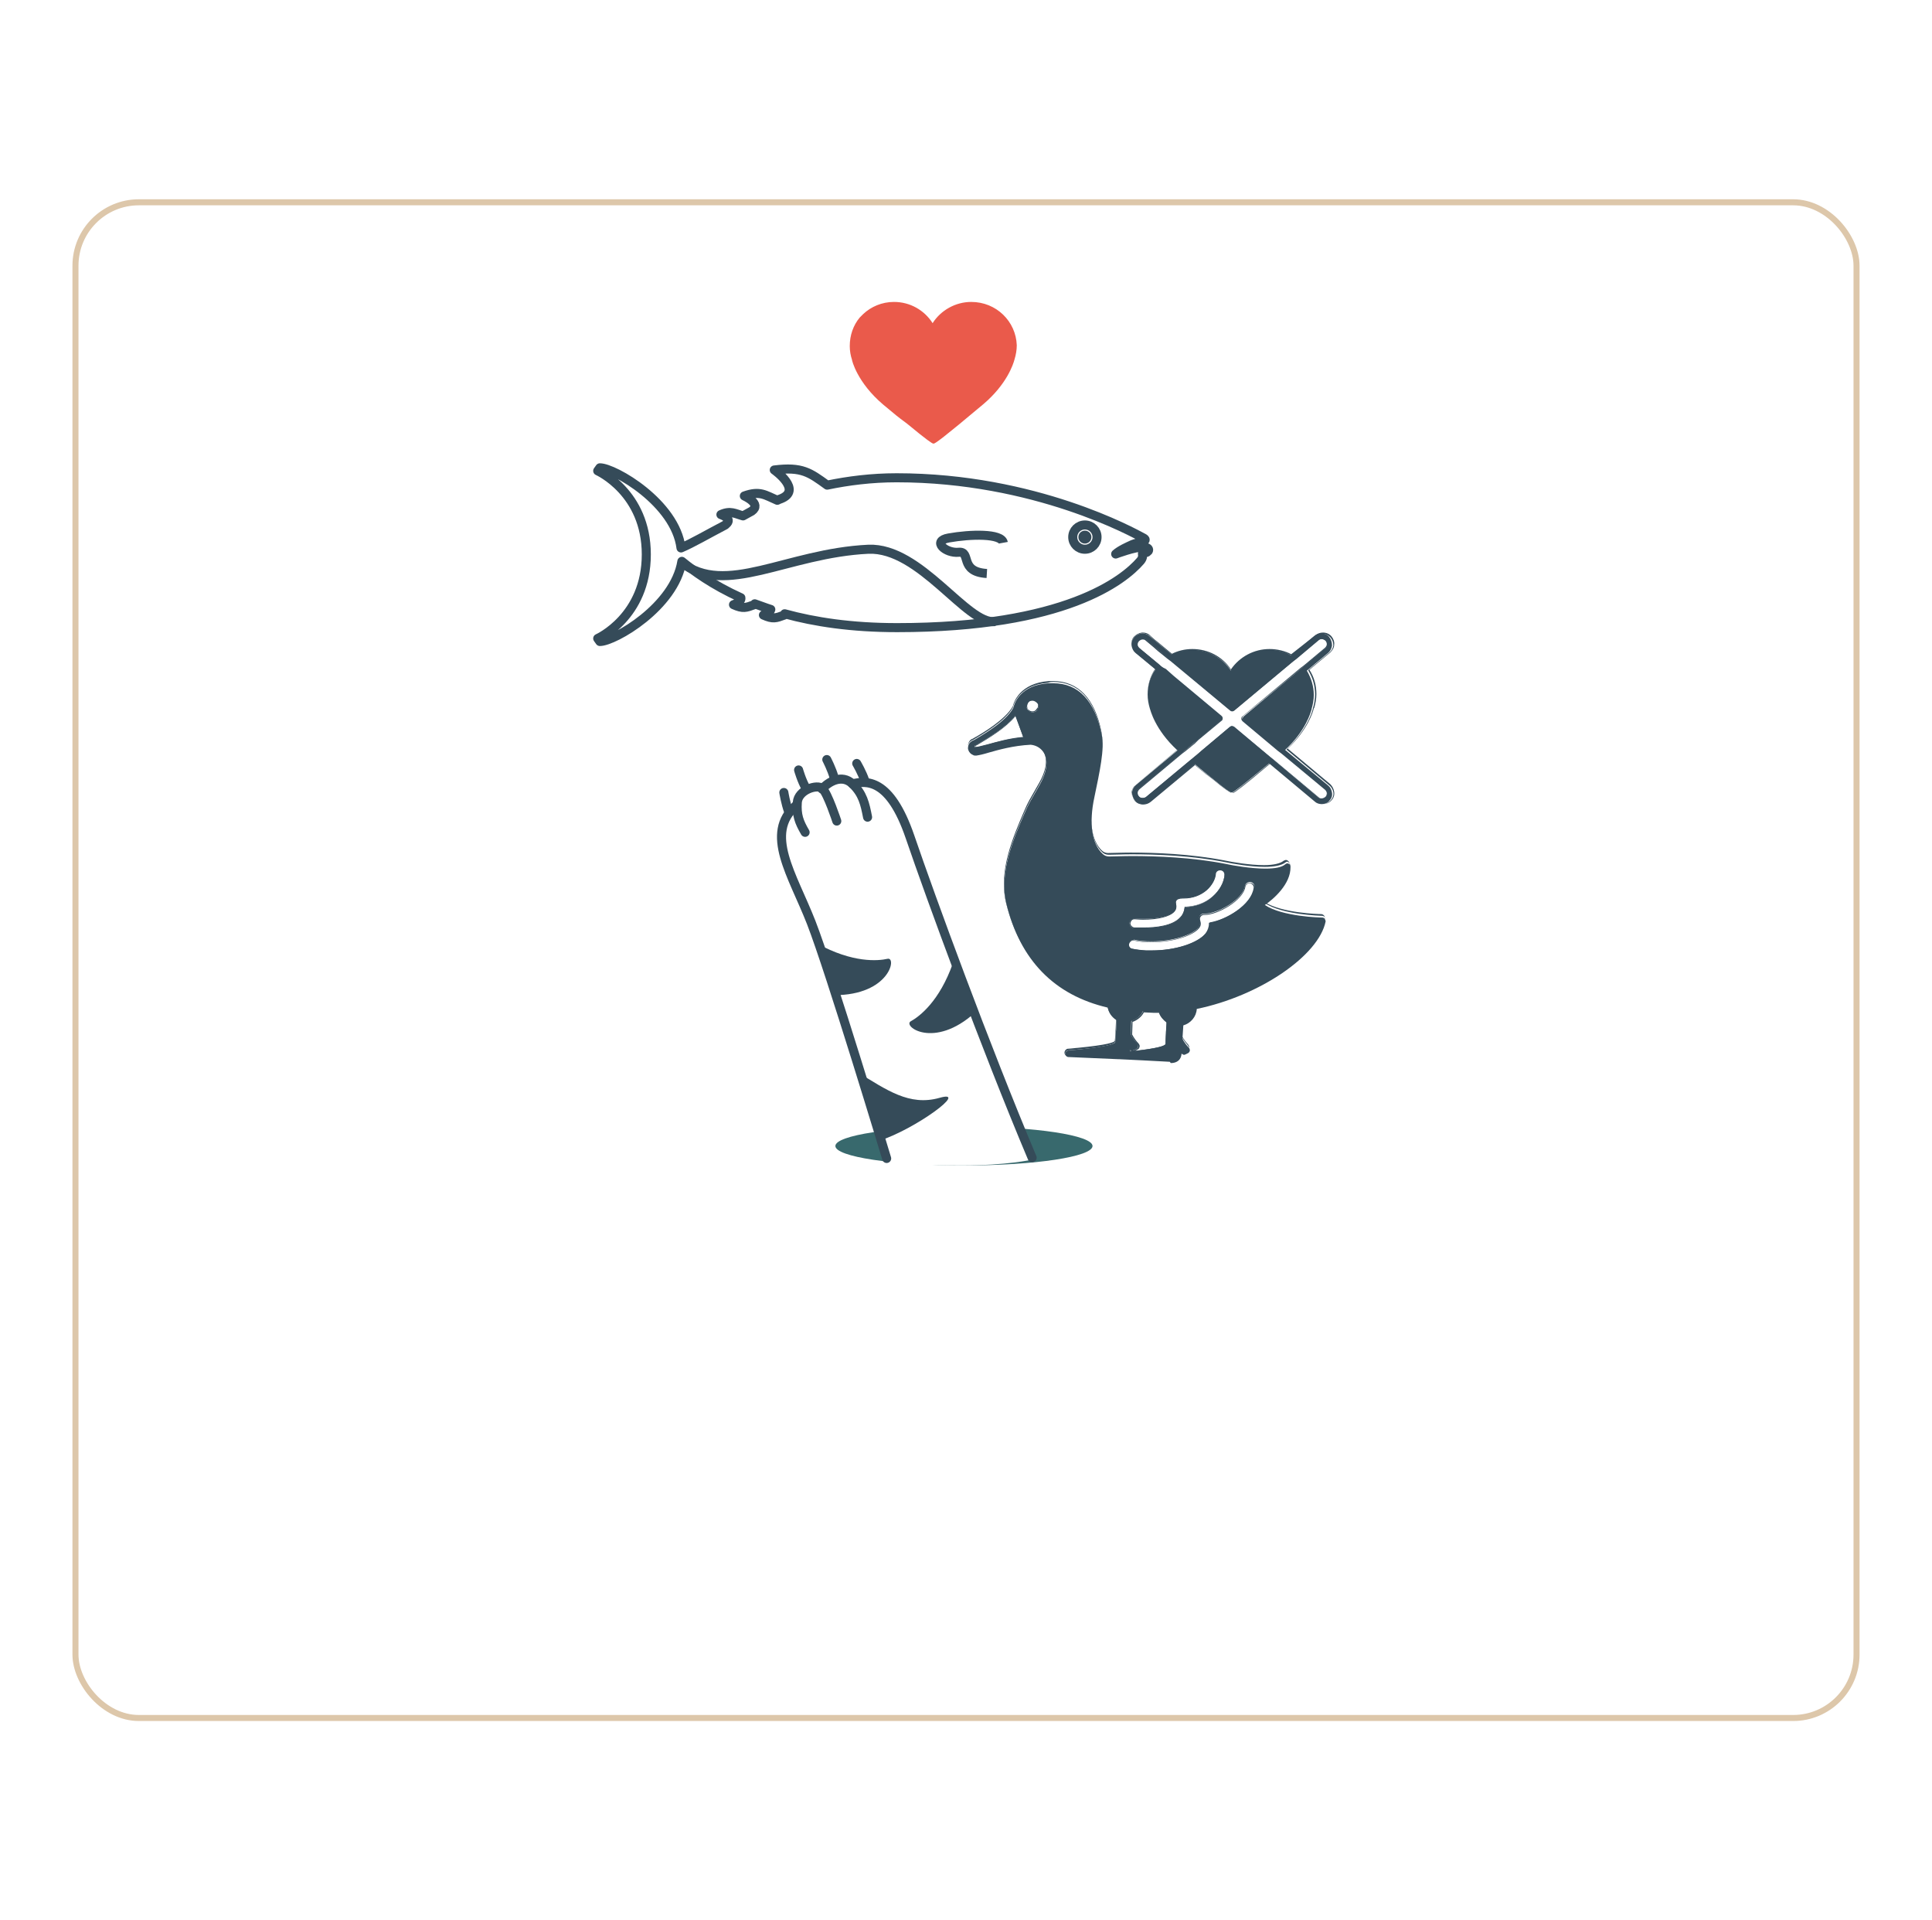
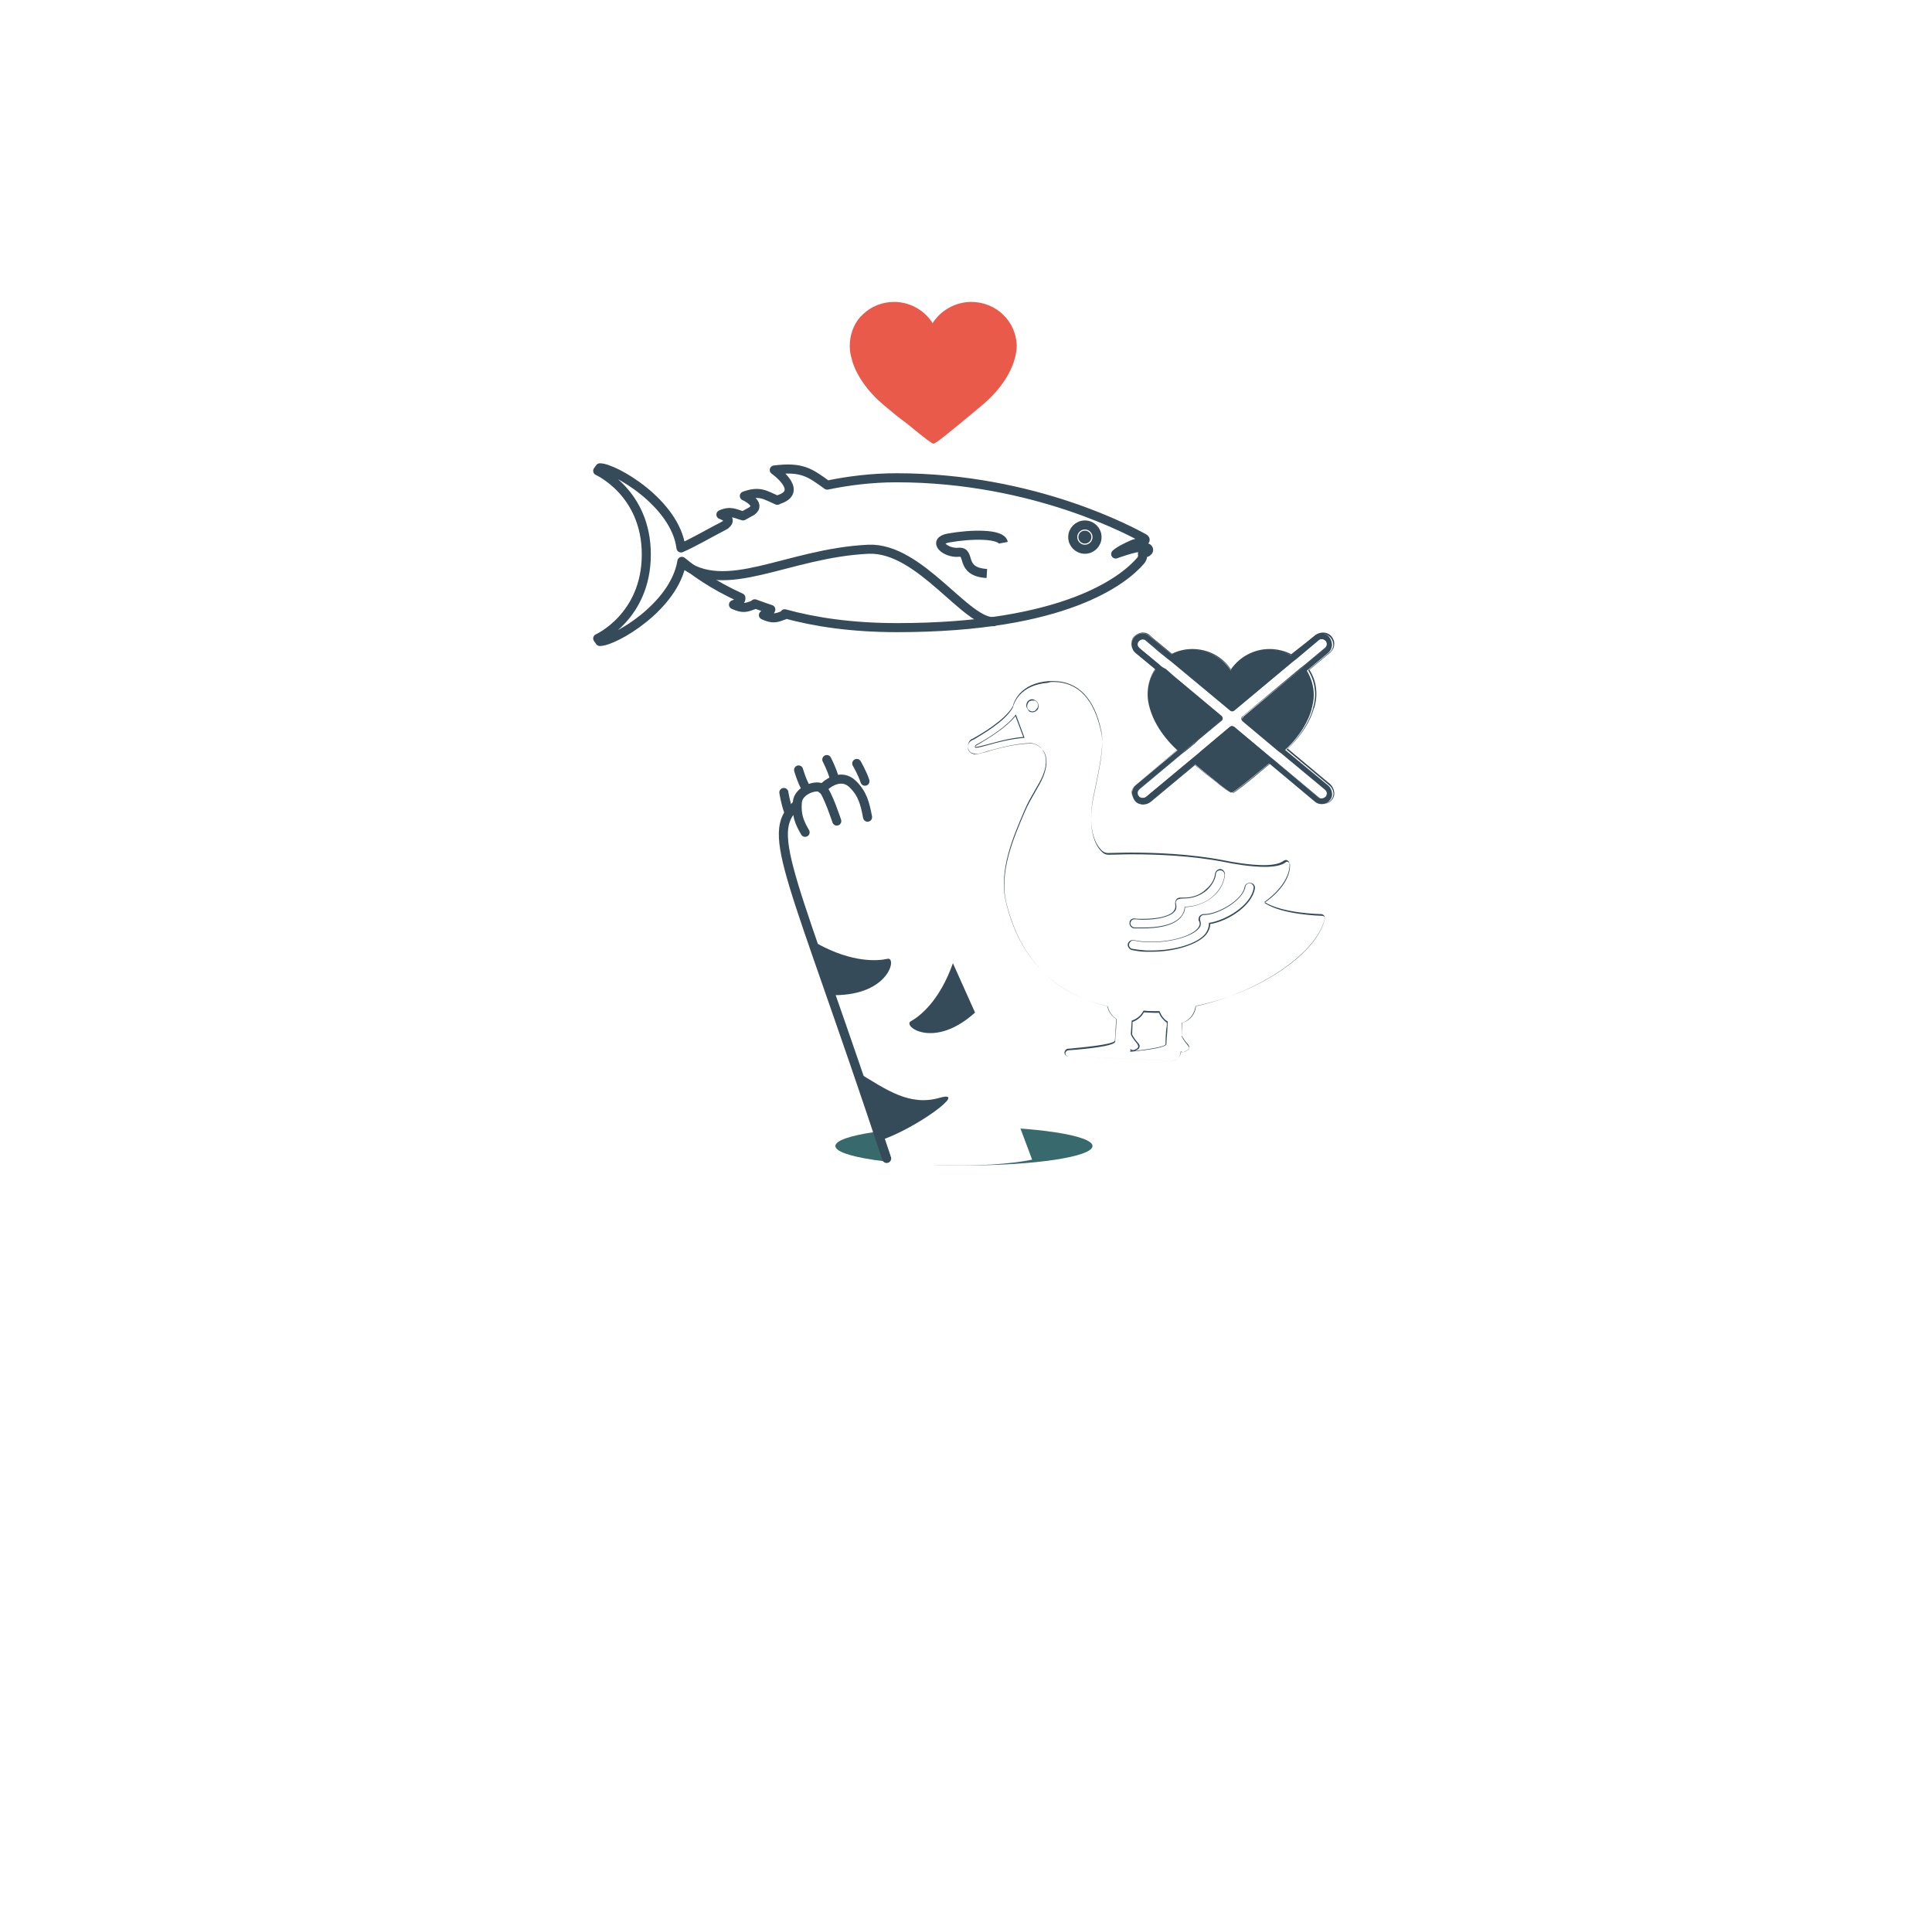
<svg xmlns="http://www.w3.org/2000/svg" width="320" height="318" viewBox="0 0 320 318" fill="none">
  <g opacity="0.6" filter="url(#filter0_d)">
    <rect x="12" y="26" width="296" height="252" rx="11" fill="white" />
-     <rect x="12.5" y="26.5" width="295" height="251" rx="10.5" stroke="#C6A172" />
  </g>
  <g style="mix-blend-mode:multiply">
    <ellipse cx="159.661" cy="189.779" rx="21.296" ry="3.221" fill="#38696D" />
  </g>
  <path d="M218.898 133.155C218.467 133.155 218.036 133.011 217.748 132.724L210.204 126.413C205.533 130.286 204.455 131.075 204.096 131.218H204.024H203.952H203.881C203.665 131.146 203.162 130.86 200.647 128.78L199.569 127.919C199.066 127.489 198.492 127.058 197.917 126.556L190.444 132.724C190.085 133.011 189.725 133.155 189.294 133.155C188.72 133.155 188.217 132.94 187.929 132.509C187.642 132.151 187.498 131.649 187.498 131.218C187.57 130.716 187.785 130.286 188.145 129.999L195.043 124.261C191.234 120.818 190.516 117.447 190.444 117.304C190.228 116.587 190.085 115.798 190.085 115.009C190.085 113.503 190.516 112.068 191.378 110.849L188.073 108.124C187.714 107.837 187.498 107.406 187.426 106.904C187.354 106.402 187.498 105.972 187.857 105.541C188.145 105.183 188.576 104.968 189.079 104.896C189.151 104.896 189.223 104.896 189.223 104.896C189.654 104.896 190.085 105.039 190.372 105.326L194.109 108.41C195.186 107.908 196.336 107.621 197.486 107.621C200.072 107.621 202.444 108.912 203.881 111.064C205.246 108.912 207.617 107.621 210.276 107.621C211.569 107.621 212.79 107.908 213.868 108.554L217.676 105.326C218.036 105.039 218.395 104.896 218.826 104.896C219.401 104.896 219.904 105.111 220.191 105.541C220.479 105.9 220.622 106.402 220.622 106.904C220.551 107.406 220.335 107.837 219.976 108.124L216.455 111.064C217.173 112.283 217.605 113.646 217.605 115.081C217.605 115.87 217.461 116.659 217.245 117.376V117.447C217.102 117.95 216.311 120.962 212.862 124.189L219.976 130.071C220.335 130.358 220.551 130.788 220.622 131.29C220.694 131.792 220.551 132.222 220.191 132.581C219.976 132.94 219.473 133.155 218.898 133.155ZM189.151 105.757C188.935 105.757 188.72 105.9 188.576 106.044C188.432 106.259 188.36 106.474 188.36 106.689C188.36 106.904 188.504 107.119 188.648 107.263L202.228 118.595C202.3 118.667 202.372 118.81 202.372 118.954C202.372 119.097 202.3 119.241 202.228 119.312L188.648 130.644C188.432 130.788 188.36 131.003 188.36 131.218C188.36 131.433 188.432 131.72 188.576 131.864C188.72 132.079 189.007 132.151 189.294 132.151C189.51 132.151 189.725 132.079 189.869 131.935L203.809 120.316C203.881 120.245 204.024 120.245 204.096 120.245C204.168 120.245 204.312 120.316 204.384 120.316L218.323 132.007C218.467 132.151 218.682 132.222 218.898 132.222C219.185 132.222 219.401 132.079 219.616 131.935C219.76 131.72 219.832 131.505 219.832 131.29C219.832 131.075 219.688 130.86 219.545 130.716L205.964 119.384C205.892 119.312 205.821 119.169 205.821 119.025C205.821 118.882 205.892 118.738 205.964 118.667L219.545 107.335C219.76 107.191 219.832 106.976 219.832 106.761C219.832 106.546 219.76 106.259 219.616 106.115C219.473 105.9 219.185 105.828 218.898 105.828C218.682 105.828 218.467 105.9 218.323 106.044L204.384 117.663C204.312 117.734 204.168 117.734 204.096 117.734C204.024 117.734 203.881 117.663 203.809 117.663L189.869 105.972C189.725 105.828 189.51 105.757 189.294 105.757H189.151Z" fill="#354B59" />
  <path d="M189.294 104.896C189.725 104.896 190.085 105.039 190.444 105.326L190.588 105.469L191.234 106.043L191.953 106.617L194.18 108.482C195.186 107.98 196.336 107.693 197.629 107.693C200.216 107.693 202.659 109.056 204.024 111.207C205.39 109.056 207.761 107.693 210.419 107.693C211.713 107.693 213.006 108.051 214.012 108.625L217.892 105.398C218.251 105.111 218.611 104.967 219.042 104.967C219.545 104.967 220.048 105.183 220.407 105.613C220.694 105.971 220.838 106.402 220.838 106.904C220.766 107.334 220.551 107.765 220.191 108.051L216.67 110.992C217.389 112.14 217.82 113.502 217.82 115.009C217.82 115.797 217.676 116.586 217.461 117.304C217.317 118.093 216.311 121.033 213.078 124.117L220.191 130.07C220.551 130.357 220.766 130.788 220.838 131.218C220.91 131.648 220.766 132.15 220.407 132.509C220.048 132.939 219.616 133.154 219.042 133.154C218.611 133.154 218.251 133.011 217.892 132.724L210.276 126.412C205.246 130.644 204.312 131.218 204.096 131.29C204.096 131.29 204.096 131.29 204.024 131.29C204.024 131.29 204.024 131.29 203.952 131.29C203.737 131.218 203.162 130.859 200.719 128.851C200.575 128.708 200.36 128.564 200.144 128.421C200.001 128.277 199.785 128.134 199.569 127.99C199.066 127.56 198.492 127.13 197.845 126.556L190.372 132.652C190.085 132.939 189.654 133.083 189.223 133.083C188.72 133.083 188.217 132.867 187.857 132.437C187.57 132.079 187.426 131.648 187.426 131.146C187.498 130.716 187.714 130.285 188.073 129.999L195.043 124.189C191.234 120.746 190.444 117.375 190.444 117.232C190.228 116.515 190.085 115.726 190.085 115.009C190.085 113.431 190.588 111.996 191.378 110.777L188.073 107.98C187.714 107.693 187.498 107.262 187.426 106.832C187.354 106.402 187.498 105.9 187.857 105.541C188.145 105.183 188.576 104.967 189.007 104.896C189.151 104.896 189.223 104.896 189.294 104.896ZM189.294 132.294C189.51 132.294 189.725 132.222 189.941 132.079L197.27 125.982L197.557 125.767L197.845 125.552L198.635 124.906L198.923 124.619L199.21 124.332L203.881 120.388C203.952 120.316 204.024 120.316 204.096 120.316C204.168 120.316 204.24 120.316 204.312 120.388L210.276 125.337L210.563 125.552L210.85 125.767L218.323 132.007C218.467 132.15 218.682 132.222 218.97 132.222C219.257 132.222 219.545 132.079 219.688 131.863C219.832 131.648 219.904 131.433 219.904 131.146C219.904 130.859 219.76 130.644 219.545 130.501L212.287 124.476L212 124.261L211.713 124.046L205.892 119.168C205.821 119.097 205.749 118.953 205.749 118.882C205.749 118.81 205.821 118.666 205.892 118.595L215.521 110.705L215.808 110.49L216.096 110.275L219.616 107.334C219.832 107.191 219.904 106.904 219.976 106.689C219.976 106.402 219.904 106.187 219.76 105.971C219.545 105.756 219.257 105.613 219.042 105.613C218.826 105.613 218.611 105.685 218.395 105.828L214.73 108.912L214.443 109.127L214.084 109.414L204.384 117.519C204.312 117.591 204.24 117.591 204.168 117.591C204.096 117.591 204.024 117.591 203.952 117.519L193.965 109.271L193.677 109.056L193.39 108.84L192.6 108.195L191.881 107.621L191.234 107.047L189.869 105.9C189.725 105.756 189.51 105.685 189.223 105.685H189.151C188.863 105.685 188.648 105.828 188.504 106.043C188.36 106.258 188.288 106.474 188.288 106.76C188.288 107.047 188.432 107.262 188.648 107.406L191.953 110.131L192.168 110.347L192.456 110.562L192.959 110.992L193.606 111.566L194.252 112.14L202.156 118.738C202.228 118.81 202.3 118.953 202.3 119.025C202.3 119.097 202.228 119.24 202.156 119.312L198.348 122.468L198.06 122.755L197.773 123.041L196.192 124.332L195.905 124.548L195.617 124.763L188.576 130.644C188.36 130.788 188.288 131.074 188.217 131.29C188.217 131.576 188.288 131.792 188.432 132.007C188.72 132.222 189.007 132.294 189.294 132.294ZM189.294 104.752C189.223 104.752 189.151 104.752 189.151 104.752C188.648 104.824 188.217 105.039 187.857 105.398C187.498 105.756 187.354 106.258 187.426 106.76C187.498 107.262 187.714 107.693 188.073 108.051L191.306 110.777C190.516 111.996 190.085 113.431 190.085 114.937C190.085 115.726 190.228 116.515 190.444 117.232C190.444 117.375 191.234 120.675 194.971 124.189L188.145 129.927C187.785 130.285 187.498 130.716 187.498 131.218C187.426 131.72 187.642 132.222 187.929 132.581C188.288 133.011 188.791 133.226 189.366 133.226C189.797 133.226 190.228 133.083 190.588 132.796L197.917 126.699C198.492 127.201 199.066 127.632 199.569 128.062L200.144 128.492L200.719 128.923C202.875 130.716 203.593 131.146 203.881 131.29H204.024H204.096C204.168 131.29 204.168 131.29 204.168 131.29H204.312C204.599 131.146 205.605 130.501 210.347 126.484L217.892 132.724C218.251 133.011 218.682 133.154 219.114 133.154C219.688 133.154 220.191 132.939 220.551 132.509C220.91 132.15 221.054 131.648 220.982 131.146C220.91 130.644 220.694 130.214 220.335 129.855L213.293 123.974C216.599 120.818 217.461 117.949 217.605 117.304L217.676 117.232C217.892 116.443 218.036 115.726 218.036 114.937C218.036 113.502 217.676 112.14 216.886 110.92L220.335 108.051C220.694 107.693 220.982 107.262 220.982 106.76C221.054 106.258 220.838 105.756 220.551 105.398C220.191 104.967 219.688 104.752 219.114 104.752C218.682 104.752 218.251 104.896 217.892 105.183L213.868 108.338C212.79 107.765 211.497 107.478 210.276 107.478C207.689 107.478 205.318 108.769 203.881 110.849C202.444 108.697 200.072 107.478 197.486 107.478C196.264 107.478 195.114 107.765 194.109 108.267L191.953 106.474L191.234 105.9L190.588 105.326L190.444 105.183C190.157 104.896 189.725 104.752 189.294 104.752ZM189.294 132.15C189.007 132.15 188.791 132.079 188.648 131.863C188.504 131.72 188.432 131.505 188.432 131.29C188.432 131.074 188.576 130.859 188.72 130.716L195.761 124.835L196.049 124.619L196.336 124.404L197.917 123.113L198.204 122.826L198.492 122.539L202.3 119.384C202.444 119.312 202.515 119.168 202.515 118.953C202.515 118.738 202.444 118.666 202.3 118.523L194.396 111.924L193.749 111.351L193.103 110.777L192.528 110.49L192.24 110.275L192.025 110.06L188.72 107.334C188.576 107.191 188.432 106.976 188.432 106.76C188.432 106.545 188.504 106.33 188.648 106.187C188.791 106.043 189.007 105.9 189.223 105.9H189.294C189.51 105.9 189.654 105.971 189.797 106.115L191.163 107.262L191.809 107.836L192.528 108.41L193.318 109.056L193.606 109.271L193.893 109.486L203.737 117.662C203.809 117.734 203.952 117.806 204.096 117.806C204.24 117.806 204.312 117.734 204.455 117.662L214.156 109.558L214.443 109.342L214.73 109.127L218.395 106.043C218.539 105.9 218.754 105.828 218.898 105.828C219.114 105.828 219.401 105.971 219.545 106.115C219.688 106.258 219.76 106.474 219.76 106.689C219.76 106.904 219.616 107.119 219.473 107.262L215.952 110.203L215.665 110.418L215.377 110.633L205.821 118.595C205.677 118.666 205.605 118.81 205.605 119.025C205.605 119.168 205.677 119.312 205.821 119.455L211.641 124.332L211.928 124.548L212.216 124.763L219.473 130.788C219.616 130.931 219.76 131.146 219.76 131.361C219.76 131.576 219.688 131.792 219.545 131.935C219.401 132.079 219.185 132.222 218.898 132.222C218.682 132.222 218.539 132.15 218.395 132.007L210.922 125.767L210.635 125.552L210.347 125.337L204.384 120.388C204.312 120.316 204.168 120.244 204.024 120.244C203.881 120.244 203.809 120.316 203.665 120.388L198.995 124.332L198.707 124.619L198.42 124.906L197.629 125.552L197.342 125.767L197.055 125.982L189.797 132.007C189.654 132.079 189.438 132.15 189.294 132.15Z" fill="#354B59" />
  <path d="M107.048 91.814C107.048 81.558 99 77.972 99 77.972L99.359 77.47C101.73 77.47 111.862 83.279 112.796 90.739C114.664 89.95 117.107 88.515 120.125 86.937C120.125 86.937 120.197 86.866 120.269 86.794C121.418 85.862 119.406 85.216 119.406 85.216C120.987 84.499 121.778 85.073 123.071 85.431C123.071 85.431 124.005 84.929 124.508 84.642C126.232 83.423 123.286 82.132 123.286 82.132C125.873 81.2 126.735 81.989 128.747 82.849C128.747 82.849 129.178 82.634 129.25 82.634C133.058 81.2 128.244 77.829 128.244 77.829C132.843 77.255 134.136 78.259 137.01 80.339C140.459 79.622 144.339 79.12 148.507 79.12C171.5 79.12 187.883 88.3 189.248 89.017C190.613 89.663 188.386 89.806 187.595 90.165C186.805 90.523 185.511 91.097 184.793 91.743C184.793 91.743 188.026 90.523 189.392 90.595C190.757 90.667 190.254 91.599 189.535 91.528C188.817 91.456 189.679 91.958 188.889 92.89C186.158 96.046 176.458 103.936 148.579 103.936C141.034 103.936 134.927 103.003 129.969 101.641L129.897 101.856C128.532 102.358 128.029 102.573 126.448 101.856C126.448 101.856 127.526 101.497 127.669 100.923C126.735 100.636 125.873 100.278 125.011 99.991L124.939 100.134C123.574 100.636 123.071 100.852 121.49 100.134C121.49 100.134 122.855 99.704 122.712 98.987C117.969 96.835 114.88 94.54 112.94 92.962C111.718 100.493 101.73 106.231 99.359 106.231L99 105.729C99 105.729 107.048 102.143 107.048 91.814Z" fill="white" stroke="#354B59" stroke-width="1.5" stroke-miterlimit="10" stroke-linecap="round" stroke-linejoin="round" />
  <path d="M164.817 102.932C160.146 103.505 152.458 90.595 143.836 90.954C130.255 91.599 120.196 98.915 112.795 93.106" stroke="#354B59" stroke-width="1.5" stroke-miterlimit="10" />
  <path d="M163.452 94.971C158.781 94.684 160.937 91.241 158.781 91.456C156.626 91.671 154.255 89.591 157.129 89.089C160.721 88.444 165.895 88.3 166.182 89.878" stroke="#354B59" stroke-width="1.5" stroke-miterlimit="10" />
  <path d="M179.691 90.022C180.287 90.022 180.769 89.54 180.769 88.946C180.769 88.351 180.287 87.87 179.691 87.87C179.096 87.87 178.613 88.351 178.613 88.946C178.613 89.54 179.096 90.022 179.691 90.022Z" fill="#354B59" />
  <path d="M179.692 90.954C180.803 90.954 181.703 90.055 181.703 88.945C181.703 87.836 180.803 86.937 179.692 86.937C178.58 86.937 177.68 87.836 177.68 88.945C177.68 90.055 178.58 90.954 179.692 90.954Z" stroke="#354B59" stroke-width="1.5" stroke-miterlimit="10" stroke-linecap="round" stroke-linejoin="round" />
  <path d="M160.866 50C158.279 50 155.836 51.363 154.471 53.514C153.106 51.363 150.734 50 148.076 50C146.064 50 144.268 50.789 142.974 52.008C142.902 52.08 142.759 52.223 142.687 52.295C142.615 52.367 142.471 52.51 142.399 52.582C141.322 53.873 140.747 55.523 140.747 57.316C140.747 58.105 140.891 58.894 141.106 59.539C141.106 59.683 141.968 63.34 146.28 66.998C147.357 67.859 148.22 68.648 149.082 69.293C149.297 69.437 149.441 69.58 149.657 69.724C149.872 69.867 150.016 70.011 150.231 70.154C153.609 72.951 154.327 73.382 154.543 73.453C154.543 73.453 154.543 73.453 154.615 73.453C154.615 73.453 154.615 73.453 154.686 73.453C154.974 73.382 156.052 72.664 162.878 66.927C166.758 63.627 167.836 60.328 168.051 59.467C168.267 58.75 168.41 57.961 168.41 57.172C168.267 53.227 165.033 50 160.866 50Z" fill="#EA5A4B" />
  <path d="M149.562 135.076L170.953 192.034C170.953 192.034 166.759 193 159.337 193C151.916 193 147.076 192.678 147.076 192.678C142.452 178.614 132.526 148.087 130.203 142.161C127.879 136.235 130.74 134.324 132.461 134.109C132.203 131.017 134.935 130.459 136.333 130.567C138.398 128.505 140.85 129.278 141.818 129.922C145.948 129.665 148.702 133.251 149.562 135.076Z" fill="white" />
-   <path fill-rule="evenodd" clip-rule="evenodd" d="M193.698 175.83C192.763 175.758 185.291 175.4 185.291 175.4C185.219 175.4 185.219 175.4 185.147 175.4L176.884 175.041C176.668 174.969 176.453 174.826 176.453 174.539C176.453 174.252 176.596 174.037 176.884 173.965C177.099 173.894 177.674 173.894 178.393 173.822C183.351 173.32 184.572 172.889 184.716 172.603C184.716 172.101 184.788 171.312 184.86 170.523L184.931 168.945C184.141 168.443 183.638 167.725 183.494 166.865C174.585 164.785 168.98 158.975 166.681 149.651C165.459 144.559 167.83 138.965 169.77 134.518C170.273 133.299 170.92 132.223 171.495 131.219C171.998 130.358 172.501 129.497 172.788 128.78C173.722 126.485 173.291 125.122 172.716 124.405C172.213 123.759 171.495 123.401 170.704 123.329C167.83 123.473 165.315 124.19 163.807 124.62C162.872 124.907 162.226 125.05 161.723 125.122C161.651 125.122 161.651 125.122 161.579 125.122C161.435 125.122 161.292 125.122 161.22 125.05C160.861 124.907 160.573 124.692 160.429 124.262C160.214 123.688 160.429 123.042 160.932 122.755C161.004 122.684 161.148 122.612 161.364 122.54C162.657 121.751 166.609 119.528 167.83 117.233C167.974 116.587 168.908 113.431 173.722 113.145C173.938 113.145 174.153 113.145 174.441 113.145C178.608 113.145 181.339 116.013 182.488 121.68C182.991 123.975 182.129 127.848 181.267 132.008C180.333 136.311 180.836 139.754 182.632 141.403C182.92 141.69 183.279 141.834 183.71 141.834C184.572 141.834 185.937 141.762 187.518 141.762C191.542 141.762 197.506 141.977 202.967 143.053C204.26 143.34 207.206 143.842 209.577 143.842C211.23 143.842 212.308 143.627 212.882 143.125C212.954 143.053 213.098 142.981 213.242 142.981C213.313 142.981 213.385 142.981 213.457 143.053C213.673 143.125 213.745 143.34 213.745 143.555C213.816 146.424 210.87 148.934 209.505 149.867C212.379 151.803 218.703 151.946 218.99 151.946C219.134 151.946 219.349 152.018 219.421 152.162C219.493 152.305 219.565 152.449 219.565 152.592C218.415 158.258 208.643 164.928 198.224 167.08C198.152 168.371 197.218 169.447 195.997 169.805L195.853 171.957C195.853 172.029 196.069 172.603 196.931 173.535C197.075 173.678 197.075 173.822 197.075 174.037C197.003 174.18 196.931 174.324 196.787 174.396L196.356 174.611C196.284 174.611 196.212 174.683 196.141 174.683C195.997 174.683 195.925 174.611 195.781 174.539C195.781 174.539 195.781 174.539 195.709 174.467C195.638 175.472 194.991 176.045 193.913 176.045C193.769 175.83 193.769 175.83 193.698 175.83ZM187.231 173.822C187.231 173.894 187.231 174.037 187.159 174.109C191.757 173.678 192.907 173.176 193.051 172.889C193.051 172.387 193.123 171.742 193.123 170.953L193.195 169.16C192.548 168.801 192.117 168.156 191.901 167.51C191.614 167.51 191.255 167.51 190.967 167.51C190.464 167.51 189.961 167.51 189.458 167.439H189.314C188.955 168.228 188.237 168.801 187.374 169.088L187.303 171.24C187.303 171.312 187.518 171.885 188.38 172.818C188.524 172.961 188.524 173.105 188.524 173.32C188.452 173.463 188.38 173.607 188.237 173.678L187.806 173.894C187.734 173.894 187.662 173.965 187.59 173.965C187.518 173.965 187.374 173.894 187.231 173.822ZM187.662 155.676C187.303 155.676 187.015 155.963 186.943 156.25C186.871 156.68 187.087 157.039 187.518 157.111C188.237 157.254 189.027 157.397 189.817 157.397C190.105 157.397 190.392 157.397 190.752 157.397C194.632 157.397 198.368 156.178 199.733 154.528C200.164 154.026 200.38 153.453 200.38 152.807V152.735H200.452C203.11 152.305 207.35 149.795 207.781 146.926C207.853 146.496 207.565 146.137 207.134 146.065C207.062 146.065 207.062 146.065 206.99 146.065C206.631 146.065 206.272 146.352 206.2 146.711C205.841 149.006 201.673 151.301 199.518 151.301H199.374C199.087 151.301 198.871 151.444 198.727 151.66C198.584 151.875 198.584 152.162 198.655 152.377C198.871 152.807 198.799 153.166 198.512 153.596C197.434 154.887 194.129 155.891 190.752 155.891C189.674 155.891 188.668 155.819 187.806 155.604C187.734 155.676 187.662 155.676 187.662 155.676ZM187.806 152.162C187.374 152.162 187.087 152.449 187.087 152.879C187.087 153.309 187.374 153.668 187.806 153.668L187.877 153.74V153.668C187.949 153.668 188.093 153.668 188.309 153.668C188.668 153.668 189.027 153.668 189.314 153.668C191.398 153.668 194.201 153.381 195.494 151.946C195.925 151.444 196.141 150.942 196.212 150.297V150.225H196.284C198.009 150.153 199.59 149.58 200.811 148.504C201.961 147.5 202.751 146.137 202.823 144.846C202.823 144.416 202.535 144.057 202.104 144.057C201.673 144.057 201.314 144.344 201.314 144.774C201.242 145.635 200.739 146.639 199.877 147.356C198.871 148.217 197.578 148.719 196.141 148.719C195.925 148.719 195.781 148.719 195.566 148.719C195.278 148.719 195.063 148.791 194.919 148.934C194.775 149.149 194.703 149.364 194.775 149.58C194.919 150.153 194.775 150.584 194.488 150.942C193.769 151.731 191.901 152.162 189.386 152.162C188.596 152.162 188.093 152.162 187.806 152.162ZM168.19 118.452C166.681 120.389 163.878 122.11 161.866 123.257C161.651 123.401 161.579 123.401 161.507 123.473C161.435 123.473 161.435 123.616 161.435 123.688C161.435 123.688 161.435 123.759 161.579 123.759C162.01 123.759 162.657 123.544 163.519 123.329C164.956 122.899 167.04 122.325 169.483 122.11L168.19 118.452ZM170.92 116.013C170.704 116.013 170.417 116.157 170.273 116.372C170.13 116.587 170.058 116.802 170.058 117.089C170.058 117.304 170.201 117.52 170.345 117.663C170.561 117.878 170.776 117.95 171.064 117.95C171.351 117.95 171.639 117.807 171.782 117.591C171.854 117.448 171.926 117.304 171.998 117.161C171.998 117.018 171.998 117.018 171.998 116.946C171.998 116.659 171.854 116.444 171.639 116.3C171.567 116.229 171.423 116.157 171.279 116.085C171.136 116.013 171.064 116.013 170.92 116.013L170.992 115.942L170.92 116.013Z" fill="#354B59" />
  <path d="M174.441 112.928C178.608 112.928 181.267 115.797 182.416 121.392C182.919 123.687 182.057 127.56 181.195 131.648C180.189 136.31 180.908 139.609 182.56 141.115C182.848 141.402 183.207 141.546 183.638 141.546H183.71C184.644 141.546 185.865 141.474 187.446 141.474C191.542 141.474 197.434 141.689 202.895 142.765C204.26 143.052 207.134 143.554 209.505 143.554C210.942 143.554 212.236 143.339 212.882 142.837C212.954 142.765 213.098 142.693 213.17 142.693C213.242 142.693 213.313 142.693 213.385 142.765C213.529 142.837 213.673 142.98 213.673 143.195C213.745 146.136 210.727 148.646 209.433 149.507C212.307 151.515 218.918 151.659 218.99 151.659C219.134 151.659 219.277 151.73 219.349 151.802C219.421 151.945 219.493 152.017 219.421 152.161C218.271 157.755 208.643 164.425 198.081 166.577C198.009 167.94 197.075 169.015 195.853 169.374L195.709 171.526C195.709 171.669 195.997 172.243 196.787 173.175C196.859 173.319 196.931 173.462 196.931 173.606C196.931 173.749 196.787 173.893 196.643 173.964L196.212 174.179C196.14 174.179 196.069 174.251 195.997 174.251C195.925 174.251 195.781 174.179 195.709 174.179C195.638 174.179 195.638 174.108 195.566 174.036V174.179C195.494 175.112 194.847 175.686 193.841 175.686C193.769 175.686 193.769 175.686 193.697 175.686C192.763 175.614 185.291 175.255 185.291 175.255C185.219 175.255 185.219 175.255 185.147 175.255C183.782 175.184 176.884 174.897 176.884 174.897C176.668 174.897 176.453 174.682 176.453 174.466C176.453 174.251 176.596 174.036 176.812 173.964C177.027 173.893 177.602 173.893 178.321 173.821C182.345 173.462 184.5 173.032 184.716 172.53C184.716 171.956 184.788 171.239 184.859 170.378C184.859 169.876 184.931 169.302 184.931 168.729C184.213 168.298 183.638 167.509 183.494 166.649C174.584 164.569 168.98 158.831 166.681 149.507C165.459 144.415 167.83 138.892 169.77 134.373C170.776 132.078 172.141 130.214 172.788 128.636C173.722 126.269 173.291 124.906 172.716 124.189C172.141 123.472 171.351 123.113 170.633 123.113C167.83 123.256 165.387 123.902 163.735 124.404C162.801 124.691 162.154 124.834 161.651 124.906C161.579 124.906 161.579 124.906 161.507 124.906C161.363 124.906 161.292 124.906 161.148 124.834C160.789 124.763 160.501 124.476 160.358 124.117C160.214 123.615 160.358 122.97 160.86 122.683C160.932 122.611 161.076 122.539 161.292 122.467C162.585 121.679 166.537 119.455 167.758 117.16C167.902 116.586 168.836 113.43 173.579 113.072C173.938 112.928 174.225 112.928 174.441 112.928ZM170.992 117.949C170.992 117.949 171.064 117.949 170.992 117.949C171.351 117.949 171.567 117.805 171.782 117.59C171.926 117.447 171.998 117.303 171.998 117.088C171.998 117.017 172.07 116.945 171.998 116.801C171.998 116.514 171.854 116.299 171.638 116.084C171.495 116.012 171.423 115.941 171.279 115.869C171.207 115.869 171.064 115.797 170.992 115.797H170.92C170.633 115.797 170.417 115.941 170.201 116.156C170.058 116.371 169.986 116.586 169.986 116.873C169.986 117.088 170.13 117.303 170.273 117.519C170.417 117.877 170.704 117.949 170.992 117.949ZM161.651 123.83C162.082 123.83 162.729 123.615 163.591 123.4C165.1 122.97 167.184 122.396 169.698 122.181L168.261 118.308C166.824 120.244 164.022 122.037 161.938 123.185C161.795 123.256 161.651 123.328 161.579 123.4C161.507 123.472 161.435 123.615 161.507 123.758C161.435 123.758 161.435 123.83 161.651 123.83ZM196.069 148.646C195.853 148.646 195.709 148.646 195.494 148.646C195.278 148.646 194.991 148.718 194.847 148.933C194.703 149.148 194.632 149.363 194.632 149.65C194.775 150.152 194.632 150.583 194.344 150.941C193.626 151.73 191.757 152.161 189.314 152.161C188.668 152.161 188.165 152.161 187.949 152.089H187.877C187.446 152.089 187.087 152.376 187.087 152.806C187.015 153.236 187.374 153.667 187.805 153.739H187.877C187.949 153.739 188.093 153.739 188.308 153.739C188.668 153.739 189.027 153.739 189.314 153.739C191.398 153.739 194.2 153.452 195.566 151.945C195.997 151.443 196.284 150.87 196.284 150.224C198.009 150.152 199.589 149.579 200.883 148.503C202.104 147.499 202.823 146.064 202.895 144.773C202.895 144.343 202.535 143.913 202.104 143.913C201.673 143.913 201.314 144.271 201.242 144.701C201.17 145.562 200.667 146.495 199.805 147.212C198.799 148.216 197.506 148.646 196.069 148.646ZM199.518 151.372C199.446 151.372 199.446 151.372 199.374 151.372C199.086 151.372 198.871 151.515 198.655 151.73C198.512 152.017 198.44 152.304 198.583 152.519C198.799 152.95 198.727 153.236 198.44 153.667C197.434 154.958 194.129 155.962 190.751 155.962C189.674 155.962 188.74 155.89 187.805 155.675C187.734 155.675 187.662 155.675 187.59 155.675C187.231 155.675 186.871 155.962 186.8 156.321C186.728 156.751 187.015 157.181 187.446 157.325C188.165 157.468 188.955 157.612 189.817 157.612C190.105 157.612 190.392 157.612 190.751 157.612C194.632 157.612 198.44 156.392 199.805 154.743C200.236 154.169 200.452 153.595 200.452 153.021C203.254 152.591 207.35 150.081 207.853 147.14C207.924 146.71 207.637 146.279 207.134 146.208C207.062 146.208 207.062 146.208 206.99 146.208C206.559 146.208 206.2 146.495 206.128 146.925C205.769 149.077 201.673 151.372 199.518 151.372ZM187.662 173.893C187.59 173.893 187.59 173.893 187.662 173.893C187.518 173.893 187.446 173.821 187.374 173.821C187.303 173.749 187.303 173.749 187.231 173.677V173.821C187.231 173.964 187.231 174.108 187.159 174.179C190.895 173.821 192.979 173.391 193.194 172.96C193.194 172.386 193.266 171.669 193.338 170.809C193.338 170.306 193.41 169.733 193.41 169.159C192.763 168.8 192.332 168.155 192.045 167.438C191.686 167.438 191.398 167.438 191.039 167.438C190.536 167.438 190.033 167.438 189.602 167.366C189.53 167.366 189.458 167.366 189.386 167.366C189.027 168.155 188.308 168.729 187.446 169.015L187.303 171.239C187.303 171.382 187.59 171.956 188.38 172.888C188.452 173.032 188.524 173.175 188.524 173.319C188.524 173.462 188.38 173.606 188.237 173.677L187.805 173.893C187.734 173.893 187.662 173.893 187.662 173.893ZM174.441 112.785V112.928V112.785C174.225 112.785 174.01 112.785 173.722 112.785C168.908 113.144 167.902 116.299 167.758 116.945C166.537 119.168 162.657 121.463 161.363 122.181C161.148 122.324 161.004 122.396 160.932 122.396C160.429 122.683 160.214 123.4 160.358 123.974C160.501 124.404 160.789 124.691 161.22 124.763C161.363 124.763 161.507 124.834 161.579 124.834C161.651 124.834 161.651 124.834 161.723 124.834C162.226 124.834 162.872 124.619 163.735 124.332H163.806C165.315 123.902 167.83 123.185 170.704 123.041C171.423 123.113 172.213 123.472 172.644 124.117C173.147 124.834 173.65 126.125 172.716 128.42C172.429 129.138 171.926 129.998 171.423 130.859C170.848 131.863 170.201 132.939 169.698 134.158C167.758 138.677 165.387 144.199 166.609 149.363C168.836 158.687 174.513 164.497 183.422 166.649C183.566 167.509 184.069 168.227 184.859 168.729L184.788 170.306C184.716 171.167 184.716 171.884 184.644 172.386C184.5 172.602 183.566 173.032 178.393 173.534H178.321C177.602 173.606 177.099 173.677 176.812 173.677C176.525 173.749 176.309 174.036 176.309 174.323C176.309 174.61 176.525 174.825 176.74 174.897H176.884L185.075 175.255C185.147 175.255 185.147 175.255 185.219 175.255C185.219 175.255 192.692 175.614 193.626 175.686C193.697 175.686 193.697 175.686 193.769 175.686C194.847 175.686 195.494 175.112 195.638 174.179C195.709 174.251 195.853 174.251 195.925 174.251C195.997 174.251 196.069 174.251 196.14 174.179L196.572 173.964C196.787 173.893 196.859 173.749 196.931 173.534C197.003 173.319 196.931 173.175 196.787 172.96C195.925 172.028 195.781 171.526 195.709 171.454L195.781 169.374C197.003 169.015 197.865 167.868 198.009 166.649C208.427 164.425 218.199 157.827 219.421 152.089C219.421 151.874 219.421 151.73 219.277 151.587C219.134 151.443 218.99 151.372 218.774 151.372C218.487 151.372 212.307 151.228 209.433 149.363C210.87 148.359 213.673 145.849 213.601 143.052C213.601 142.837 213.457 142.622 213.242 142.478C213.17 142.478 213.098 142.406 213.026 142.406C212.882 142.406 212.739 142.478 212.595 142.55C212.092 142.98 210.942 143.267 209.362 143.267C206.99 143.267 204.116 142.765 202.751 142.478C197.218 141.402 191.326 141.187 187.303 141.187C185.722 141.187 184.357 141.259 183.566 141.259H183.494C183.135 141.259 182.776 141.115 182.488 140.828C180.764 139.179 180.261 135.736 181.195 131.433C182.057 127.345 182.919 123.4 182.416 121.105C181.339 115.726 178.608 112.785 174.441 112.785ZM170.992 117.805C170.776 117.805 170.561 117.734 170.345 117.519C170.201 117.375 170.13 117.16 170.13 116.945C170.13 116.73 170.201 116.514 170.345 116.299C170.489 116.084 170.704 116.012 170.992 116.012H171.064C171.136 116.012 171.207 116.012 171.279 116.012C171.279 116.012 171.279 116.012 171.351 116.012C171.495 116.084 171.567 116.084 171.638 116.156C171.782 116.299 171.926 116.514 171.926 116.73C171.926 116.801 171.926 116.801 171.926 116.873V116.945C171.926 117.088 171.854 117.232 171.71 117.375C171.495 117.734 171.279 117.805 170.992 117.805ZM161.651 123.687C161.579 123.687 161.579 123.687 161.579 123.687C161.579 123.615 161.579 123.543 161.579 123.543C161.651 123.472 161.795 123.4 161.938 123.328C163.878 122.181 166.609 120.531 168.19 118.594L169.483 122.037C167.04 122.252 164.956 122.898 163.591 123.256C162.657 123.472 162.01 123.687 161.651 123.687ZM196.069 148.79C197.578 148.79 198.871 148.288 199.877 147.427C200.739 146.638 201.314 145.634 201.386 144.773C201.386 144.415 201.673 144.128 202.104 144.128C202.535 144.128 202.823 144.486 202.823 144.845C202.751 146.064 202.032 147.427 200.883 148.431C199.661 149.507 198.081 150.081 196.356 150.152H196.212V150.296C196.14 150.87 195.925 151.443 195.494 151.874C194.2 153.308 191.47 153.595 189.386 153.595C189.027 153.595 188.668 153.595 188.38 153.595C188.165 153.595 188.021 153.595 187.949 153.595H187.877C187.518 153.523 187.231 153.236 187.231 152.878C187.303 152.519 187.518 152.232 187.877 152.232H187.949C188.165 152.232 188.668 152.304 189.314 152.304C191.829 152.304 193.769 151.802 194.488 151.013C194.847 150.654 194.919 150.224 194.775 149.65C194.703 149.435 194.775 149.22 194.919 149.077C195.063 148.933 195.206 148.861 195.422 148.861L195.494 148.718V148.861C195.638 148.79 195.853 148.79 196.069 148.79ZM199.518 151.515C201.673 151.515 205.913 149.148 206.272 146.853C206.344 146.495 206.631 146.279 206.99 146.279H207.062C207.421 146.351 207.709 146.71 207.637 147.068C207.206 149.937 203.038 152.376 200.38 152.806H200.236V152.95C200.236 153.523 200.021 154.097 199.661 154.599C198.368 156.249 194.632 157.396 190.751 157.396C190.464 157.396 190.177 157.396 189.817 157.396C189.027 157.325 188.237 157.253 187.518 157.11C187.159 157.038 186.943 156.679 187.015 156.321C187.087 156.034 187.374 155.747 187.662 155.747C187.734 155.747 187.734 155.747 187.805 155.747C188.668 155.962 189.674 156.034 190.751 156.034C194.129 156.034 197.506 155.03 198.583 153.739C198.943 153.308 198.943 152.95 198.799 152.448C198.727 152.232 198.727 151.945 198.871 151.802C199.015 151.587 199.23 151.515 199.446 151.515H199.518ZM187.59 169.231C188.38 168.944 189.099 168.37 189.458 167.653C189.53 167.653 189.53 167.653 189.602 167.653C190.105 167.653 190.608 167.724 191.111 167.724C191.398 167.724 191.686 167.724 191.973 167.724C192.189 168.37 192.692 168.944 193.266 169.374C193.266 169.661 193.266 169.948 193.194 170.235L193.123 170.88V171.024C193.051 171.813 193.051 172.458 193.051 172.96C192.907 173.175 192.117 173.534 187.877 174.036C187.877 174.036 187.877 174.036 187.949 174.036L188.38 173.821C188.596 173.749 188.668 173.606 188.74 173.391C188.811 173.175 188.74 173.032 188.596 172.817C187.734 171.884 187.59 171.382 187.518 171.311L187.59 169.231ZM187.303 174.036V173.964C187.374 174.036 187.446 174.036 187.518 174.036C187.446 174.036 187.374 174.036 187.303 174.036Z" fill="#354B59" />
-   <path d="M146.859 191.841C146.859 191.841 137.518 160.856 134.357 152.752C131.267 144.862 126.525 138.049 131.842 133.387" stroke="#354B59" stroke-width="1.5" stroke-miterlimit="10" stroke-linecap="round" stroke-linejoin="round" />
+   <path d="M146.859 191.841C131.267 144.862 126.525 138.049 131.842 133.387" stroke="#354B59" stroke-width="1.5" stroke-miterlimit="10" stroke-linecap="round" stroke-linejoin="round" />
  <path d="M133.352 137.833C132.346 136.112 131.914 134.964 132.058 132.884C132.202 130.805 135.363 129.8 136.226 130.589C137.088 131.378 138.597 135.969 138.597 135.969" stroke="#354B59" stroke-width="1.5" stroke-miterlimit="10" stroke-linecap="round" stroke-linejoin="round" />
  <path d="M136.153 130.661C137.231 129.442 139.458 128.151 141.183 129.8C142.907 131.45 143.267 133.099 143.698 135.323" stroke="#354B59" stroke-width="1.5" stroke-miterlimit="10" stroke-linecap="round" stroke-linejoin="round" />
-   <path d="M141.183 129.801C143.411 129.299 147.362 128.726 150.74 138.623C154.117 148.521 163.209 173.355 170.952 191.713" stroke="#354B59" stroke-width="1.5" stroke-miterlimit="10" stroke-linecap="round" stroke-linejoin="round" />
  <path d="M157.833 159.505C155.606 165.816 152.301 168.327 150.864 169.116C149.426 169.905 154.672 173.849 161.498 167.681L157.833 159.505Z" fill="#354B59" />
  <path d="M135.363 156.266C141.255 159.494 145.423 159.135 147.004 158.777C148.584 158.418 147.363 164.801 138.166 164.801L135.363 156.266Z" fill="#354B59" />
  <path d="M142.045 177.568C146.787 180.437 150.595 183.234 155.625 181.8C160.655 180.366 151.53 187.036 145.638 188.901L142.045 177.568Z" fill="#354B59" />
  <path d="M143.267 129.371C142.836 128.008 141.902 126.43 141.902 126.43" stroke="#354B59" stroke-width="1.5" stroke-miterlimit="10" stroke-linecap="round" stroke-linejoin="round" />
  <path d="M138.165 128.797C137.806 127.434 136.944 125.784 136.944 125.784" stroke="#354B59" stroke-width="1.5" stroke-miterlimit="10" stroke-linecap="round" stroke-linejoin="round" />
  <path d="M133.495 130.518C132.776 129.298 132.273 127.505 132.273 127.505" stroke="#354B59" stroke-width="1.5" stroke-miterlimit="10" stroke-linecap="round" stroke-linejoin="round" />
  <path d="M130.62 134.391C130.117 133.028 129.83 131.235 129.83 131.235" stroke="#354B59" stroke-width="1.5" stroke-miterlimit="10" stroke-linecap="round" stroke-linejoin="round" />
  <defs>
    <filter id="filter0_d" x="-21" y="0" width="362" height="318" filterUnits="userSpaceOnUse" color-interpolation-filters="sRGB">
      <feFlood flood-opacity="0" result="BackgroundImageFix" />
      <feColorMatrix in="SourceAlpha" type="matrix" values="0 0 0 0 0 0 0 0 0 0 0 0 0 0 0 0 0 0 127 0" />
      <feOffset dy="7" />
      <feGaussianBlur stdDeviation="16.5" />
      <feColorMatrix type="matrix" values="0 0 0 0 0.651 0 0 0 0 0.471 0 0 0 0 0.208 0 0 0 0.3 0" />
      <feBlend mode="normal" in2="BackgroundImageFix" result="effect1_dropShadow" />
      <feBlend mode="normal" in="SourceGraphic" in2="effect1_dropShadow" result="shape" />
    </filter>
  </defs>
</svg>